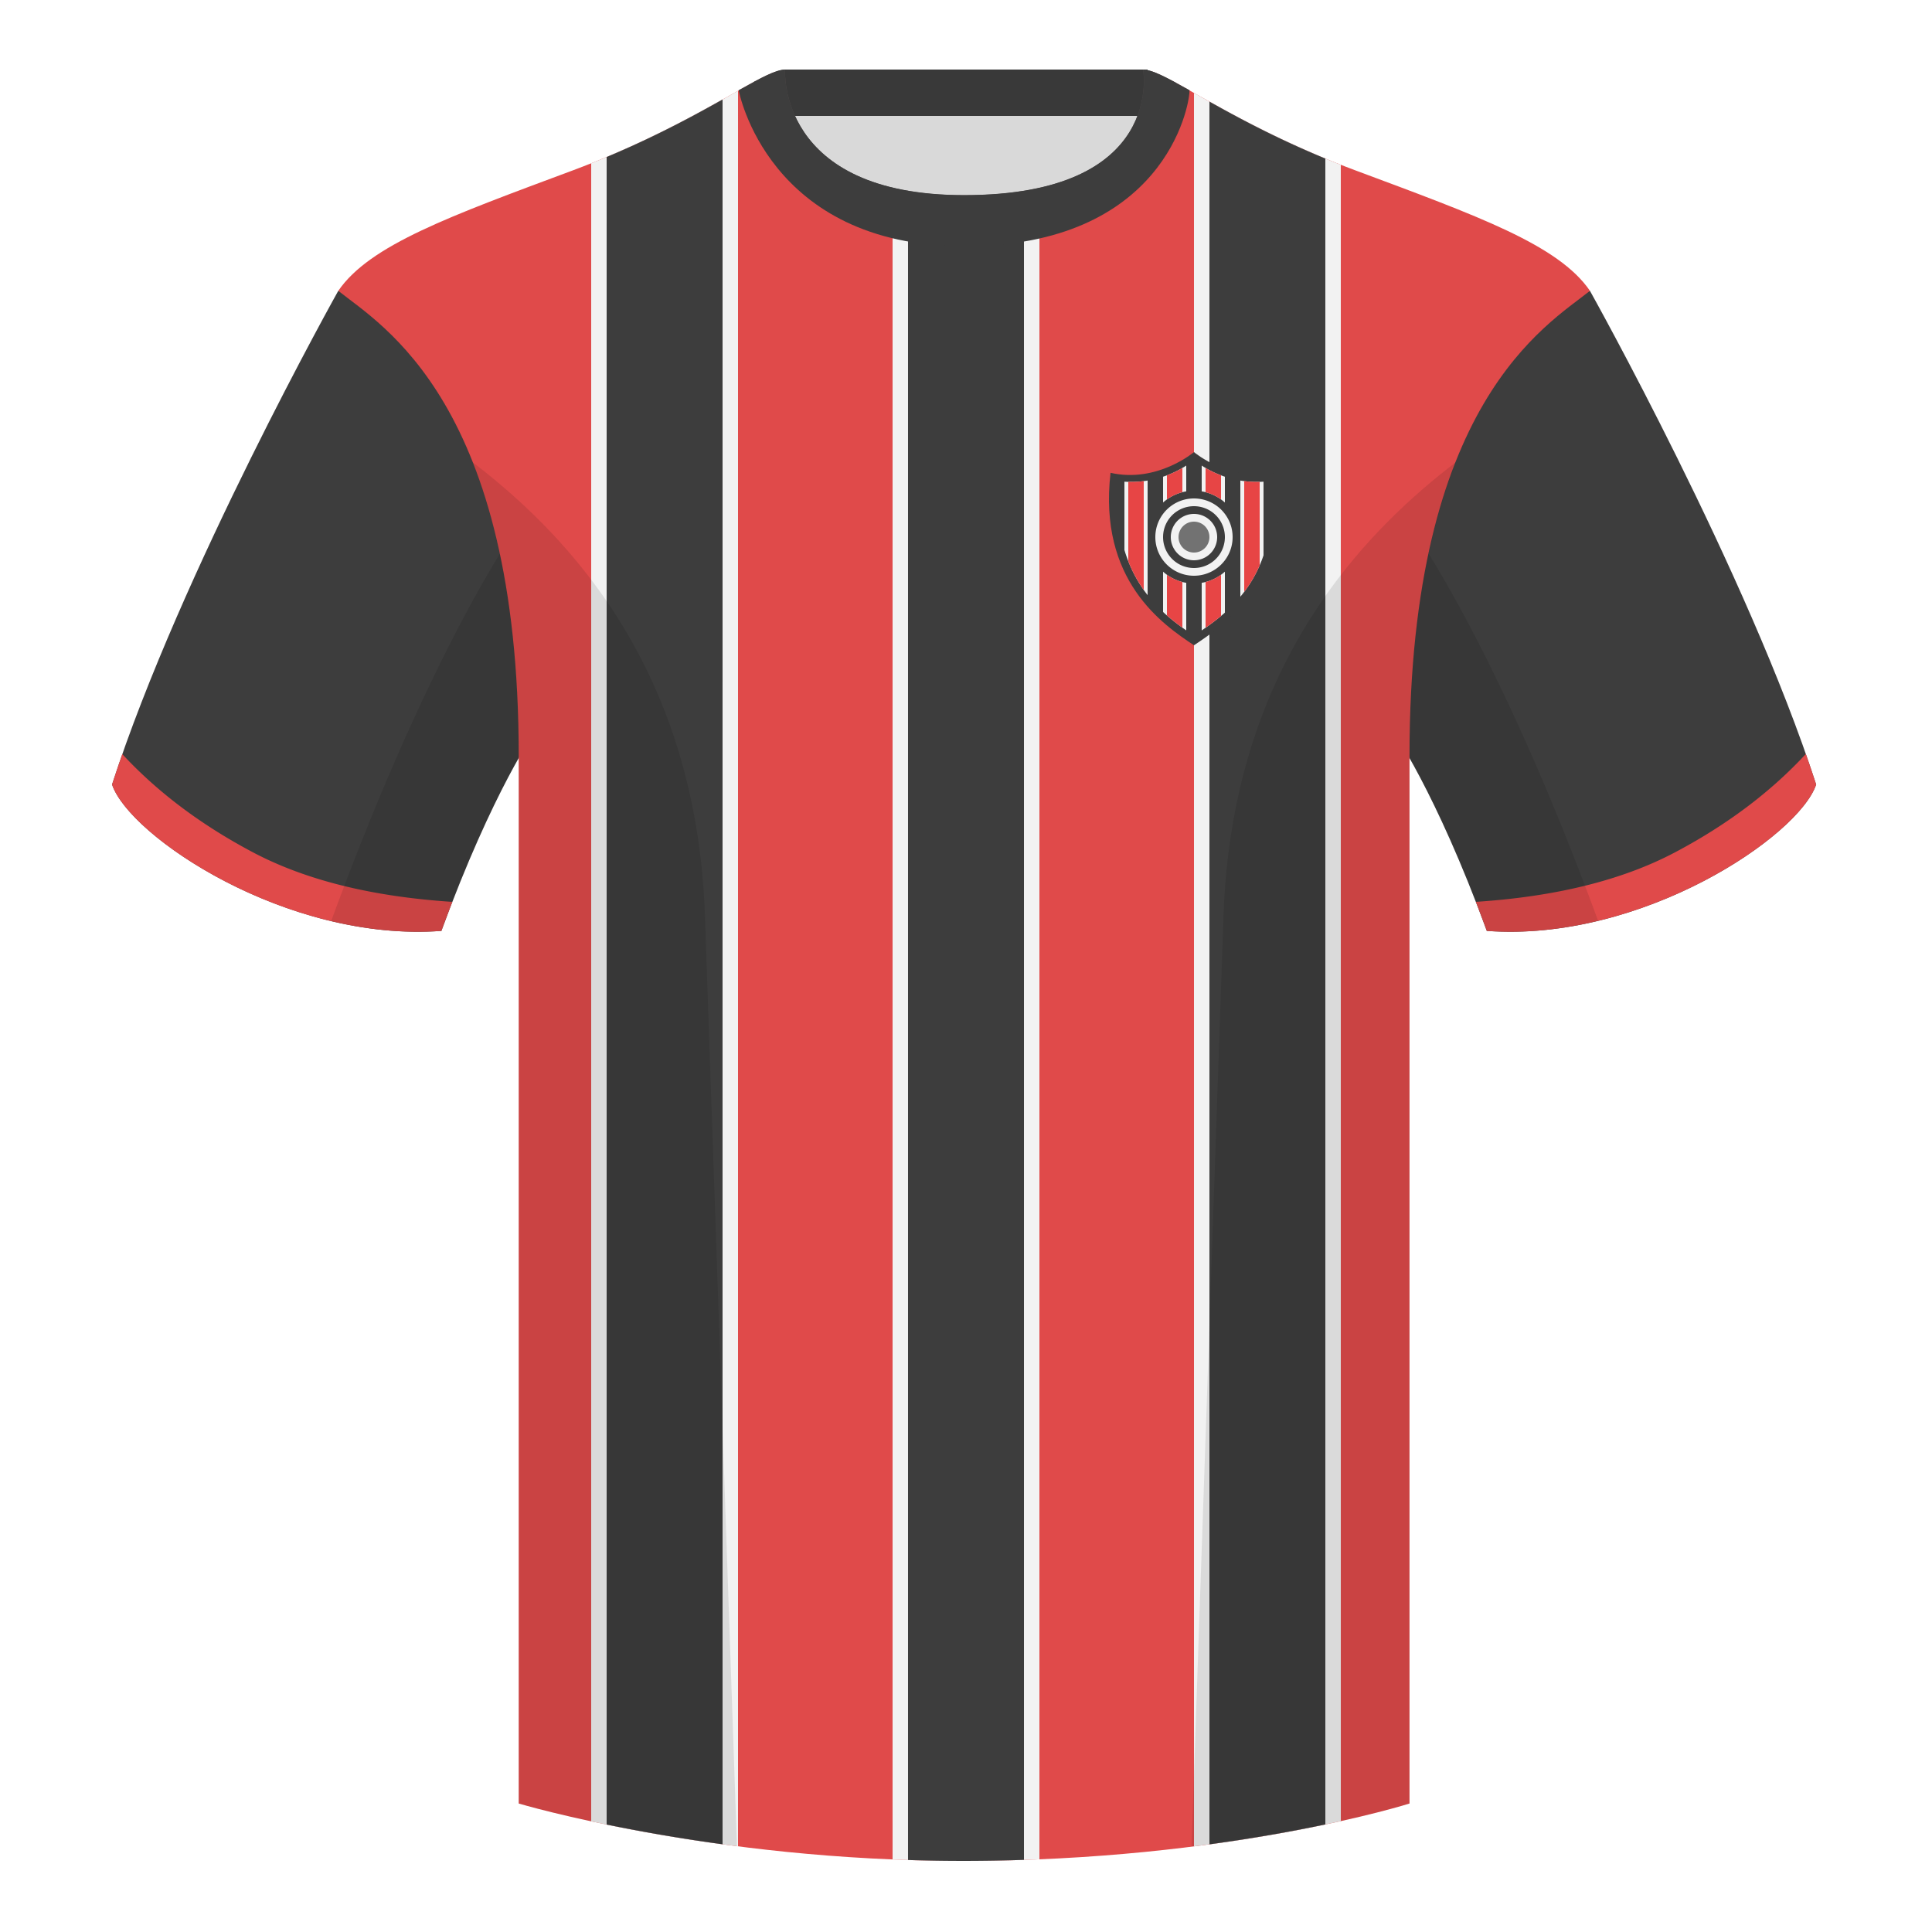
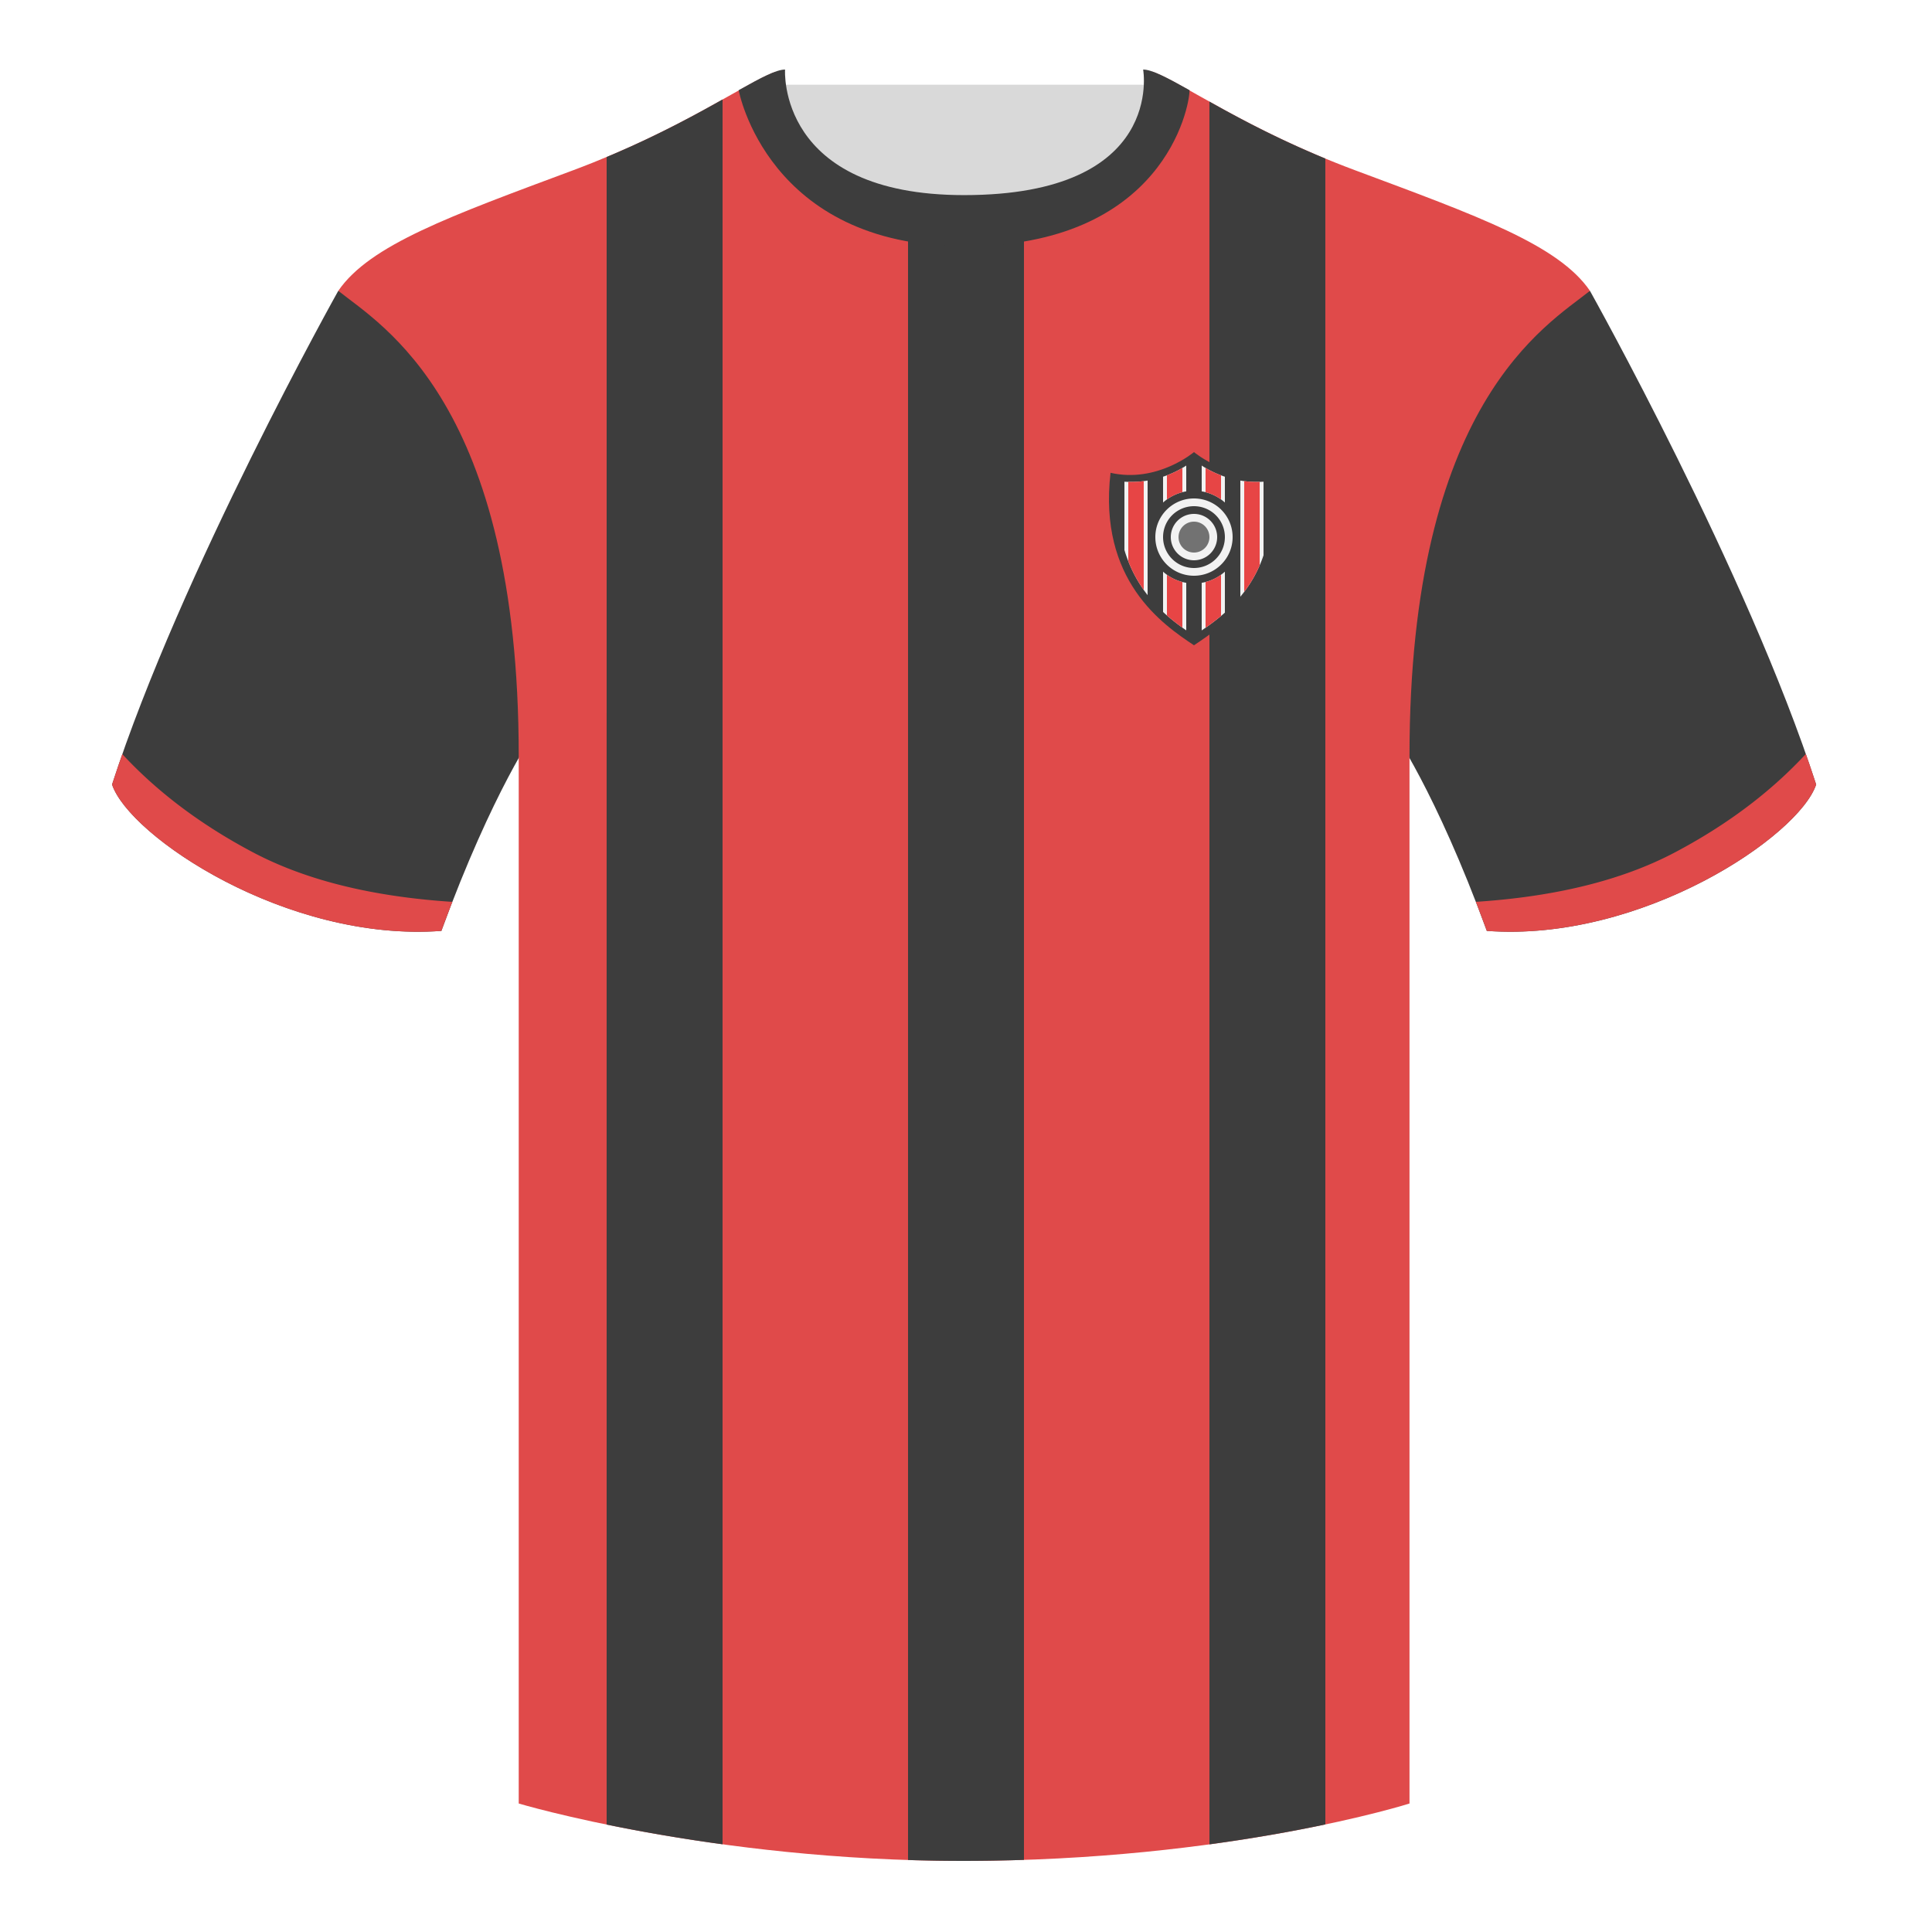
<svg xmlns="http://www.w3.org/2000/svg" width="500" height="500" viewBox="0 0 500 500" fill="none">
  <path fill-rule="evenodd" clip-rule="evenodd" d="M203.003 109.223h93.644V21.928h-93.644v87.295z" fill="#D9D9D9" />
-   <path fill-rule="evenodd" clip-rule="evenodd" d="M203 30h94V18h-94v12z" fill="#393939" />
  <path fill-rule="evenodd" clip-rule="evenodd" d="M87.547 75.258S46.785 148.058 29 203.029c4.445 13.375 45.208 40.861 85.232 37.885 13.34-36.399 24.46-52 24.46-52s2.963-95.085-51.145-113.655zm323.926 0s40.763 72.8 58.547 127.77c-4.445 13.375-45.207 40.861-85.232 37.885-13.34-36.399-24.46-52-24.46-52s-2.963-95.085 51.145-113.655z" fill="#3D3D3D" />
  <path fill-rule="evenodd" clip-rule="evenodd" d="M249.514 57.706c-50.082 0-47.798-39.47-48.743-39.14-7.516 2.618-24.133 14.936-52.438 25.495-31.873 11.885-52.626 19.315-60.783 31.2 11.115 8.915 46.694 28.97 46.694 120.345v271.14s49.658 14.855 114.885 14.855c68.93 0 115.649-14.855 115.649-14.855v-271.14c0-91.375 35.579-111.43 46.699-120.345-8.156-11.885-28.909-19.315-60.782-31.2-28.36-10.577-44.982-22.92-52.478-25.509-.928-.32 4.177 39.154-48.703 39.154z" fill="#E04A4A" />
-   <path fill-rule="evenodd" clip-rule="evenodd" d="M269.004 55.467L269 481.186a481.42 481.42 0 01-19.873.411c-6.193 0-12.245-.134-18.129-.376l-.001-425.73c5.2 1.396 11.316 2.211 18.514 2.211 7.645 0 14.078-.825 19.493-2.235zm39.997 422.374l-.002-453.795 3.293 1.854c8.408 4.716 19.837 10.917 34.707 16.745l.003 428.655-1.808.397c-9.241 2.004-21.494 4.28-36.193 6.144zm-118-454.345L191 477.829l-1.993-.259c-14.513-1.919-26.784-4.223-36.008-6.213l.002-429.098c17.056-6.773 29.505-13.99 38-18.763z" fill="#F2F2F2" />
  <path fill-rule="evenodd" clip-rule="evenodd" d="M265.001 56.364v424.971c-5.146.17-10.441.263-15.874.263a438.1 438.1 0 01-14.129-.23V56.412c4.269.827 9.084 1.29 14.513 1.29 5.842 0 10.977-.481 15.49-1.338zm48.001 420.952l-.003-451.02 1.655.922c7.326 4.065 16.698 9.009 28.345 13.818l.002 431.13-1.488.31c-7.803 1.609-17.396 3.331-28.511 4.84zM187 25.748l-.002 451.552-2.169-.301a456.402 456.402 0 01-27.831-4.8L157 40.629l1.744-.737c11.795-5.04 21.127-10.142 28.256-14.144z" fill="#3D3D3D" />
  <path fill-rule="evenodd" clip-rule="evenodd" d="M467.35 195.13a337.992 337.992 0 012.668 7.899c-4.445 13.375-45.208 40.86-85.232 37.885a423.236 423.236 0 00-2.836-7.519c20.795-1.358 37.993-5.637 51.595-12.837 13.428-7.109 24.696-15.585 33.805-25.428zm-435.695.04c9.103 9.827 20.36 18.291 33.772 25.391 13.611 7.206 30.824 11.486 51.639 12.841a423.042 423.042 0 00-2.834 7.516c-40.024 2.975-80.787-24.51-85.232-37.885a339.518 339.518 0 012.655-7.863z" fill="#E04A4A" />
-   <path fill-rule="evenodd" clip-rule="evenodd" d="M195.09 21.211c3.689-1.981 6.365-3.181 8.086-3.181 0 0-2.185 32.495 46.335 32.495 52.217 0 46.335-32.495 46.335-32.495 1.785 0 4.598 1.29 8.505 3.405-7.175 24.48-25.349 36.721-54.523 36.721-29.264 0-47.51-12.315-54.738-36.945z" fill="#544B4B" />
  <path fill-rule="evenodd" clip-rule="evenodd" d="M307.852 23.345C302.08 20.105 298.124 18 295.844 18c0 0 5.882 32.495-46.335 32.495-48.521 0-46.336-32.495-46.336-32.495-2.279 0-6.235 2.105-12.002 5.345 0 0 7.368 40.38 58.403 40.38 51.478 0 58.278-35.895 58.278-40.38z" fill="#3D3D3D" />
-   <path fill-rule="evenodd" clip-rule="evenodd" d="M413.584 238.323c-9.287 2.238-19.064 3.316-28.798 2.592-8.197-22.369-15.557-36.883-20.012-44.748v270.577s-21.102 6.71-55.867 11.111l-.544-.06c1.881-54.795 5.722-166.47 8.277-240.705 2.055-59.755 31.084-95.29 60.099-117.44-2.676 6.781-5.072 14.606-7 23.667 7.354 11.852 24.436 42.069 43.831 94.964l.014.042zM190.717 477.795c-34.248-4.401-56.477-11.051-56.477-11.051V196.172c-4.456 7.867-11.813 22.379-20.009 44.743-9.633.716-19.31-.332-28.511-2.523a1.01 1.01 0 01.02-.097c19.377-52.848 36.305-83.066 43.61-94.944-1.929-9.075-4.328-16.912-7.007-23.701 29.015 22.15 58.044 57.685 60.099 117.44 2.555 74.235 6.396 185.91 8.277 240.705h-.002z" fill="#000" fill-opacity=".1" />
  <path d="M309 167c-8.029-5.357-24.818-16.733-21.594-44.637C299.449 125.101 309 117 309 117s9.551 8.101 21.594 5.363c3.224 27.904-13.565 39.28-21.594 44.637z" fill="#3D3D3D" />
  <path d="M301 158.375c2.077 1.941 4.161 3.486 6 4.763v-12.304a11.957 11.957 0 01-6-2.89v10.431zm0-28.319v-6.684a26.337 26.337 0 006-2.885v6.679a11.957 11.957 0 00-6 2.89zm10 20.778v12.317c1.82-1.241 3.907-2.735 6-4.601v-10.606a11.957 11.957 0 01-6 2.89zm6-20.778a11.957 11.957 0 00-6-2.89v-6.679a26.337 26.337 0 006 2.885v6.684zm4 24.375a33.272 33.272 0 006-10.714v-19.059a26.1 26.1 0 01-6-.293v30.066zm-30-29.773v17.681c1.432 4.777 3.587 8.592 6 11.683v-29.657a26.1 26.1 0 01-6 .293z" fill="#F2F2F2" />
  <path d="M302 159.28a52.237 52.237 0 004 3.153v-11.811a11.964 11.964 0 01-4-1.874v10.532zm0-30.028v-6.236a26.378 26.378 0 004-1.911v6.273a11.964 11.964 0 00-4 1.874zm10 21.37v11.839a57.22 57.22 0 004-3.046v-10.667a11.964 11.964 0 01-4 1.874zm4-21.37a11.964 11.964 0 00-4-1.874v-6.273a26.378 26.378 0 004 1.911v6.236zm-24-4.547v20.535a34.845 34.845 0 004 7.436v-28.164a26.117 26.117 0 01-4 .193zm30 28.465a33.09 33.09 0 004-6.851v-21.614a26.117 26.117 0 01-4-.193v28.658z" fill="#E74545" />
  <path d="M309 145a6 6 0 100-12 6 6 0 000 12z" fill="#F2F2F2" />
  <path fill-rule="evenodd" clip-rule="evenodd" d="M319 139c0 5.523-4.477 10-10 10s-10-4.477-10-10 4.477-10 10-10 10 4.477 10 10zm-2 0a8 8 0 11-16 0 8 8 0 0116 0z" fill="#F2F2F2" />
  <circle opacity=".7" cx="309" cy="139" r="4" fill="#3D3D3D" />
</svg>